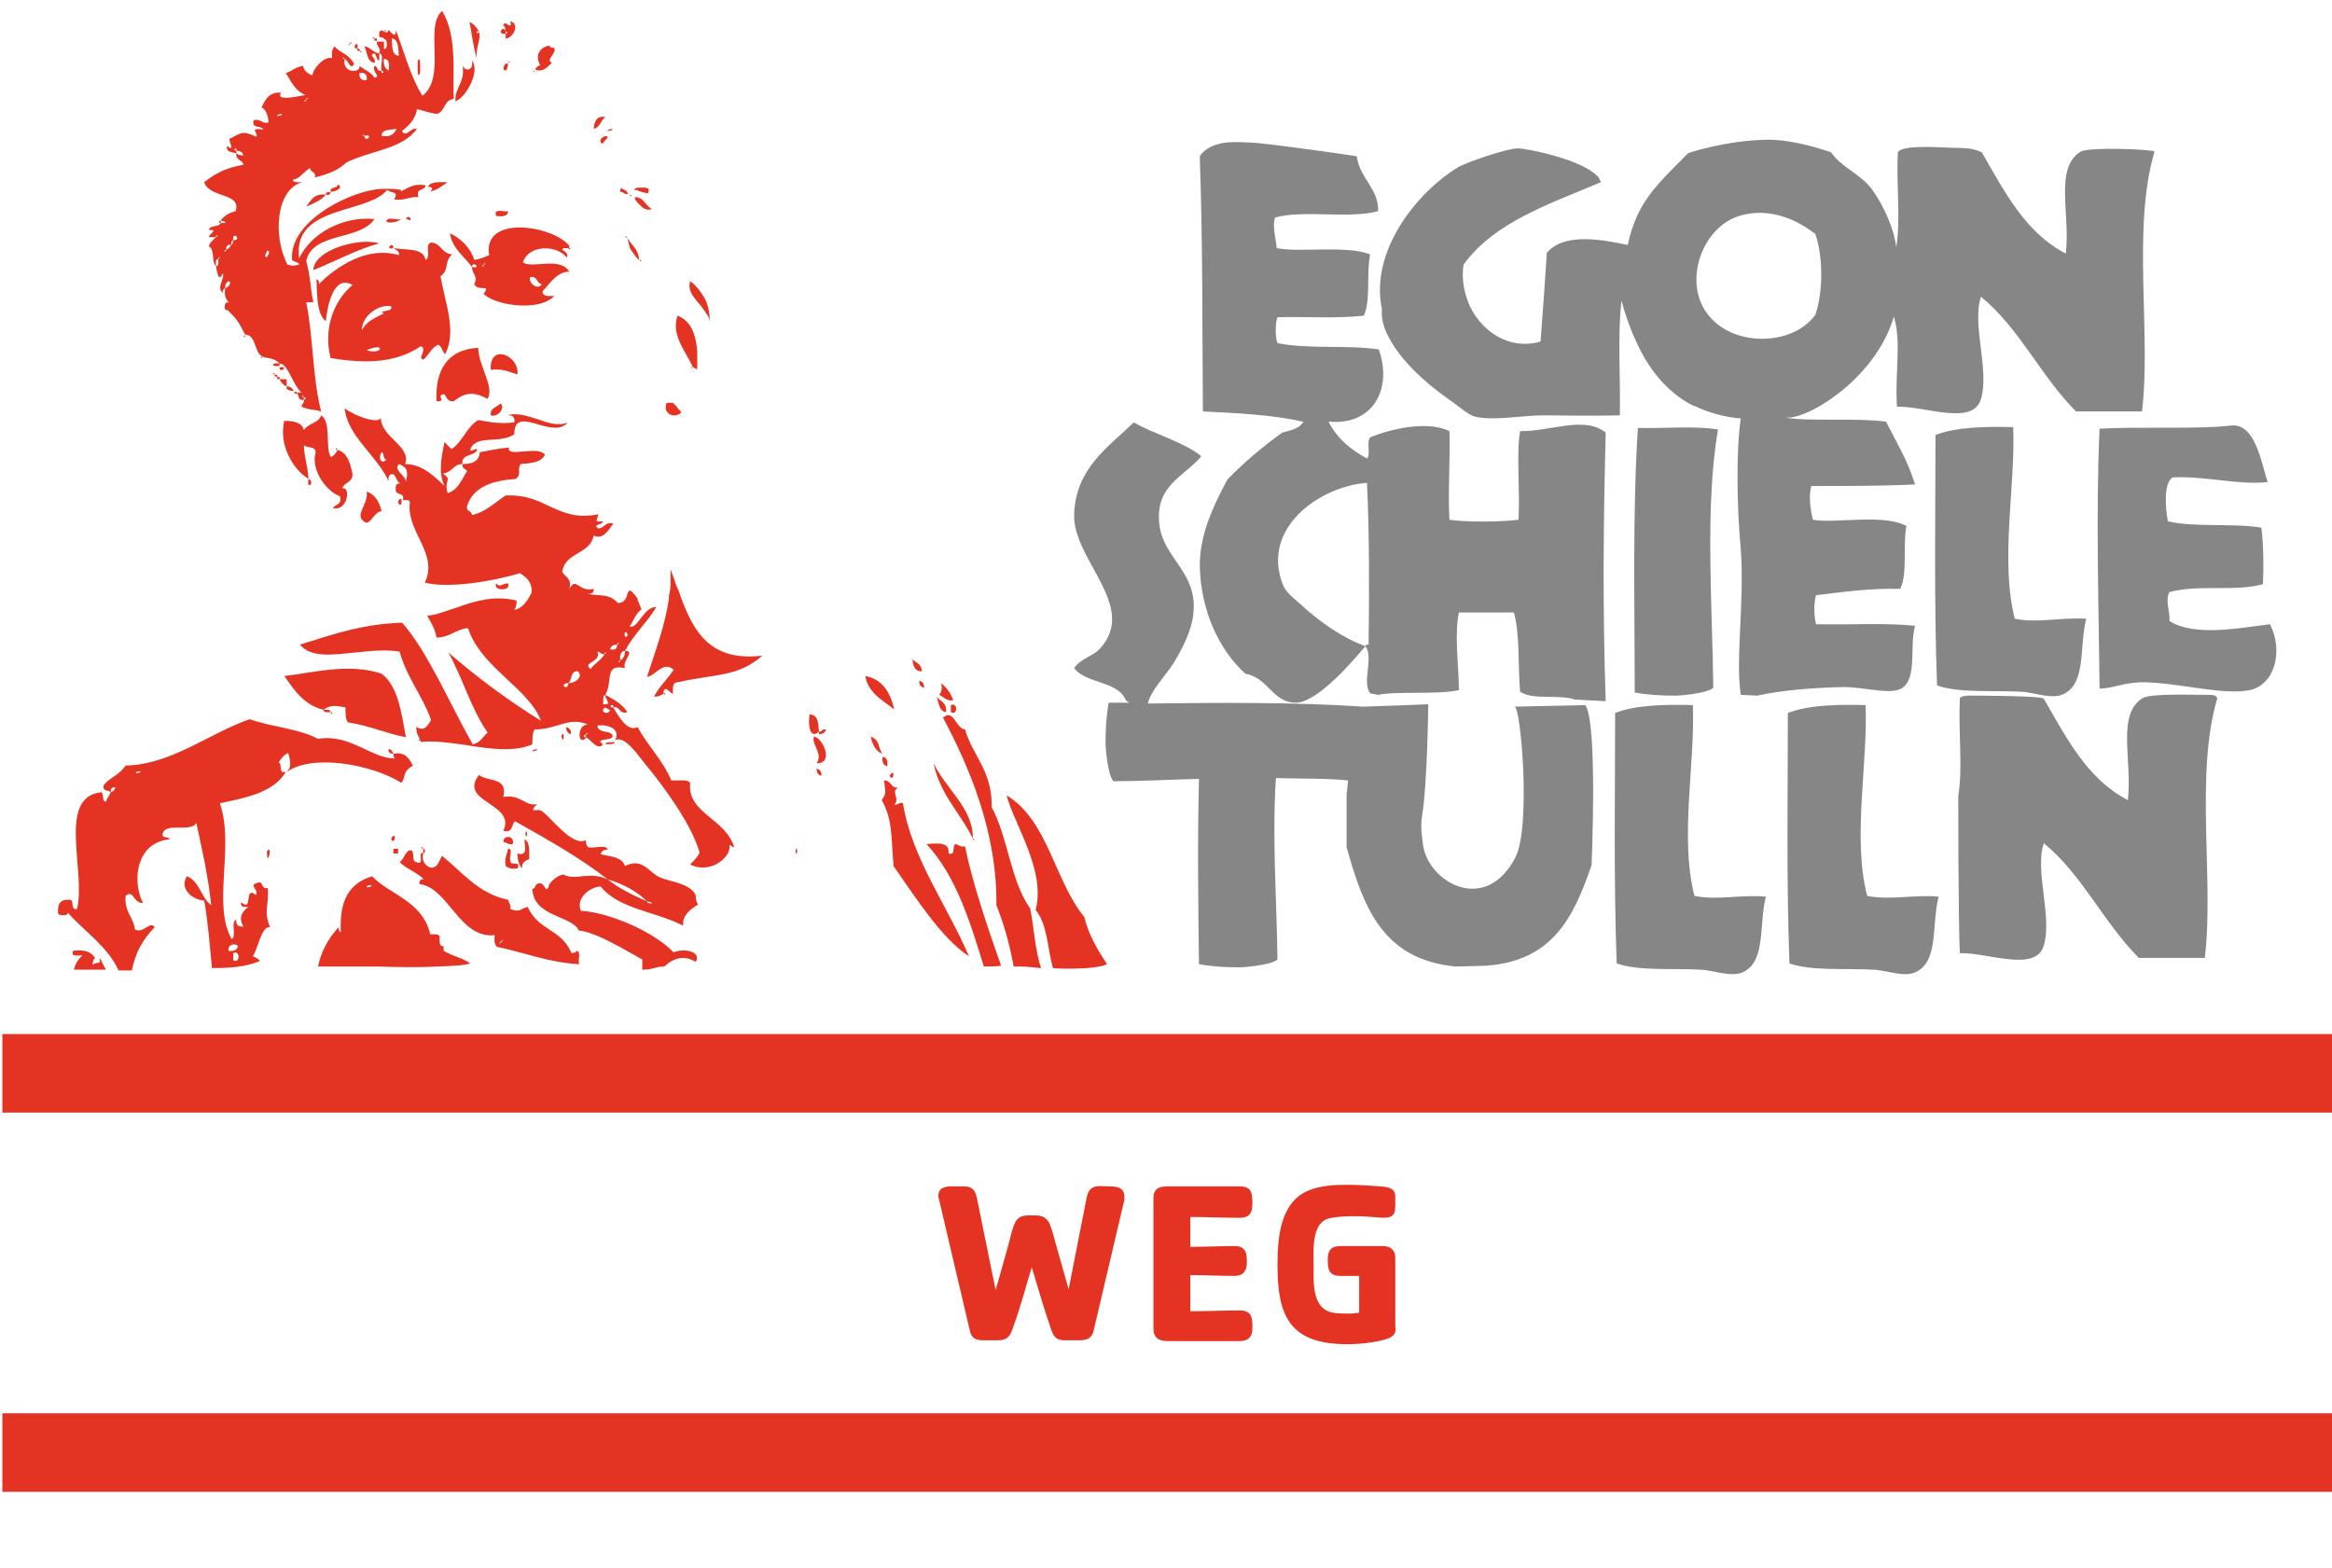
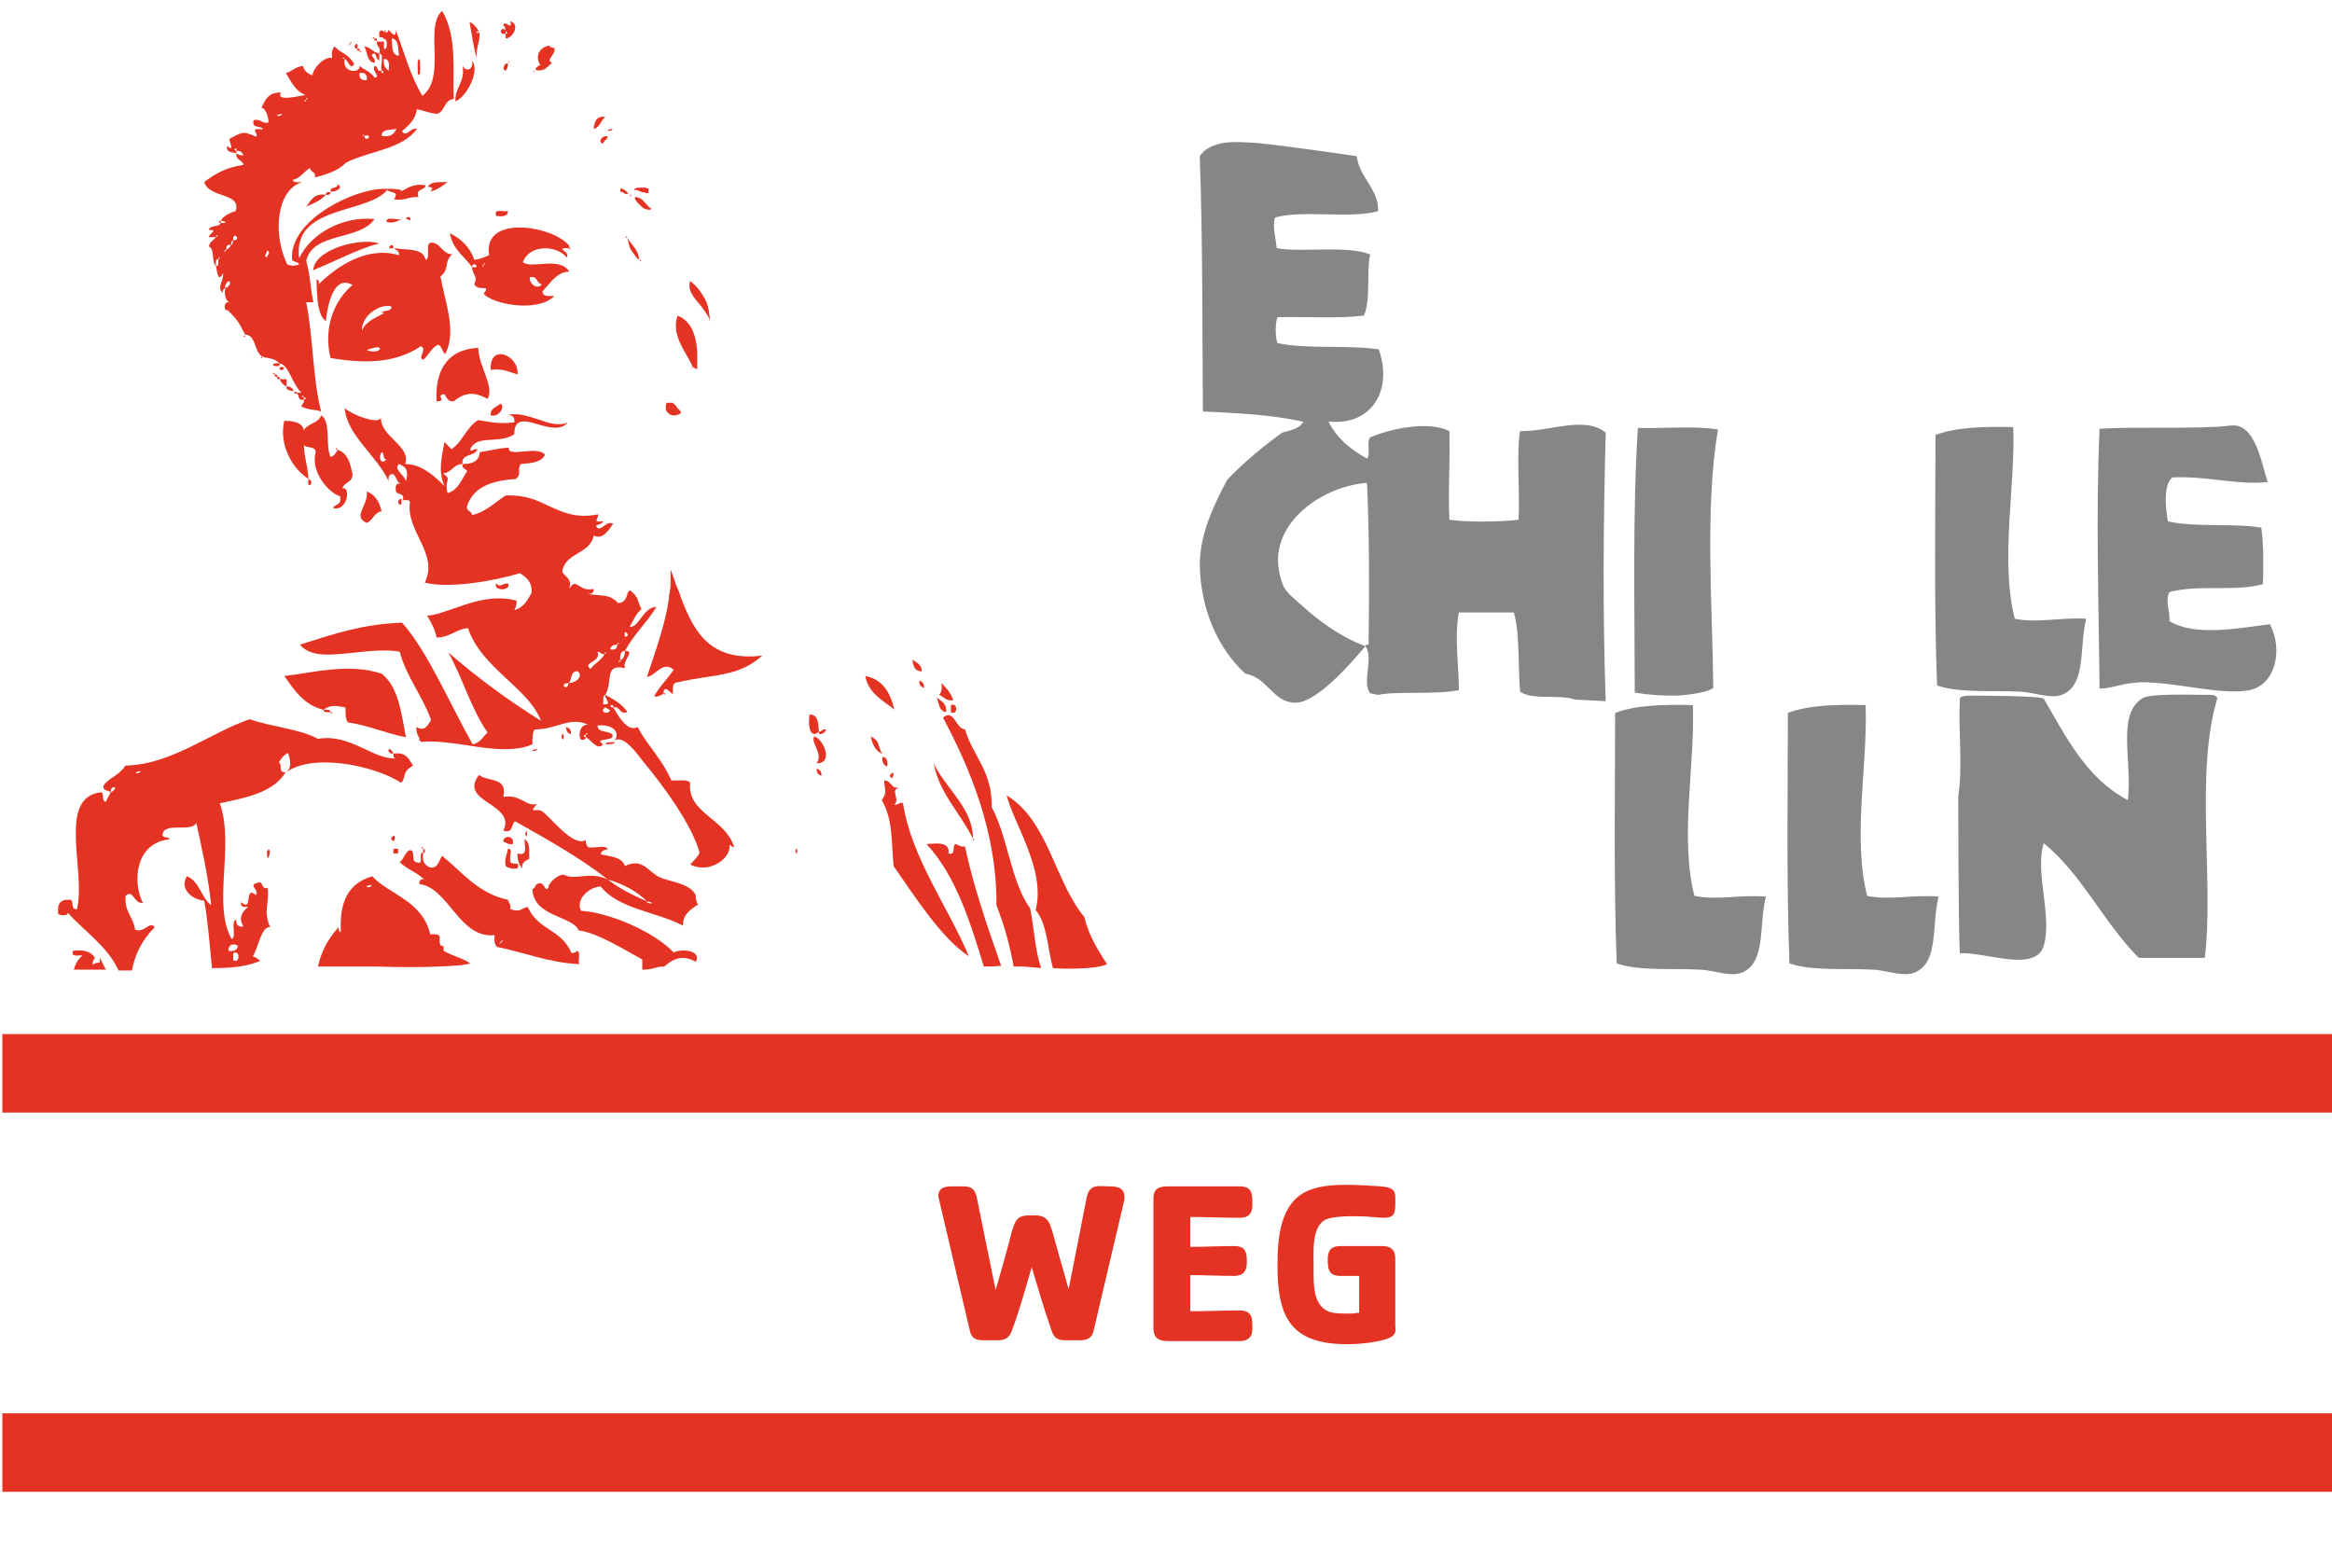
<svg xmlns="http://www.w3.org/2000/svg" version="1.1" id="Ebene_1" x="0px" y="0px" viewBox="0 0 297 199.7" style="enable-background:new 0 0 297 199.7;" xml:space="preserve">
  <style type="text/css">
	.st0{fill:#E53323;}
	.st1{fill:#868686;}
</style>
  <g>
    <rect x="0.3" y="180" class="st0" width="296.7" height="10" />
    <g>
      <path class="st0" d="M143.2,152.8l-3.9,16.6c-0.2,1-0.8,1.3-1.8,1.3h-1.9c-1,0-1.4-0.4-1.7-1.3c-0.9-2.6-1.7-5.3-2.5-8    c-0.8,2.7-1.5,5.3-2.5,8c-0.3,0.9-0.8,1.3-1.8,1.3h-1.9c-1,0-1.5-0.3-1.7-1.3l-3.9-16.6c0-0.1-0.1-0.3-0.1-0.4    c0-1.2,0.9-1.3,1.8-1.3h1.5c1,0,1.4,0.5,1.6,1.4l2.4,11.8c0.5-1.7,1-3.5,1.5-5.3c0.3-1,0.5-2.2,0.9-3.1c0.5-1.3,1.6-1.1,2.8-1.1    c0.8,0,1.4,0.4,1.7,1.1c0.4,1,0.6,2,0.9,3c0.5,1.8,1,3.5,1.5,5.3l2.3-11.7c0.4-1.8,1.5-1.4,3-1.4c0.9,0,1.8,0.2,1.8,1.3    C143.2,152.5,143.2,152.6,143.2,152.8z" />
      <path class="st0" d="M157.9,170.8h-9.2c-1.1,0-1.8-0.4-1.8-1.6v-16.6c0-1.2,0.7-1.5,1.8-1.5h9.2c1.6,0,1.6,1,1.6,2.3    c0,1.1-0.4,1.7-1.6,1.7c-2.1,0-4.2-0.1-6.3-0.1v3.8c1.9,0,3.7-0.1,5.6-0.1c1.5,0,1.6,0.9,1.6,2.1c0,1.1-0.5,1.7-1.6,1.7    c-1.9,0-3.7-0.1-5.6-0.1v4.6c2.1,0,4.2-0.1,6.3-0.1c1.7,0,1.6,1.2,1.6,2.4C159.5,170.3,158.9,170.8,157.9,170.8z" />
      <path class="st0" d="M176.4,170.6c-1.4,0.4-3.3,0.6-4.8,0.6c-7.2,0-8.9-3.4-8.9-10c0-3.5,0.3-8.1,4-9.6c1.5-0.6,3.2-0.7,4.8-0.7    c1.4,0,3,0.1,4.4,0.2c0.9,0.1,1.8,0.2,1.8,1.3v1c0,1.2-0.2,1.7-1.5,1.7c-0.5,0-1-0.1-1.5-0.1c-0.9-0.1-1.8-0.1-2.7-0.1    c-0.8,0-2.4,0.1-3.1,0.4c-1.9,0.8-1.6,4.3-1.6,6c0,2.2-0.2,5.4,2.5,5.9c0.7,0.1,1.5,0.1,2.2,0.1c0.4,0,0.7-0.1,1.1-0.1v-4.7h-2.4    c-1.5,0-1.6-0.9-1.6-2.1c0-1.1,0.4-1.7,1.6-1.7h5.4c1,0,1.6,0.5,1.6,1.5v8.7C177.9,169.9,177.4,170.3,176.4,170.6z" />
    </g>
    <rect x="0.3" y="131.7" class="st0" width="296.7" height="10" />
    <g>
      <path class="st1" d="M208.6,54.5c-0.7,10.7-0.4,23.3-0.4,33.7c1.6,0.3,3.4,0.4,5.3,0.4c0,0,3.8-0.2,4.7-1    c-0.1-10.2-1.1-23,0.6-32.9C215.8,54.2,211.9,54.6,208.6,54.5z" />
      <path class="st1" d="M193.6,54.9c-0.5,2.8,0,7.6-0.2,11.3c-2.5,0.3-6.8,0.3-8.8,0c-0.2-3.3,0.1-7.5,0-11.3    c-2.9-1.4-7.7-0.2-10.1,0.8c-0.5,0.6,0.1,2.2-0.4,2.7c-2-1.1-3.8-2.5-4.9-4.7h0.1c5.5,0.5,8.1-4.1,6.3-9.2c-4-0.6-9.1,0-12.9-0.8    c-0.3-0.7-0.3-2.6,0-3.3c3.6-0.1,7.6,0.2,11-0.2c0.9-2,0.3-5.4,0.8-7.8c-3-1.2-9-0.2-11.9-0.8c-0.1-1.2-0.6-2.9-0.2-3.9    c3.6-1,9.4,0.2,13.1-0.8c0.2-2.7-2.4-4.3-2.7-7c0,0-7.9-1.2-12.8-1.7c0,0-1.5-0.1-2.1-0.1c-0.3,0-0.5,0-0.7,0    c-3.5,0-4.4,1.8-4.4,1.8c0.4,11.5,0.3,21.5,0.4,32.5c4,0.2,8.8,0.4,12.7,1.3c0,0,0.1,0,0.1,0c-0.5,0.9-1.6,1.1-2.7,1.4    c-2.5,1.8-4.9,3.8-7,6c-1.7,3.2-3.5,6.9-3.5,10.9c0.1,5.7,2.4,10.7,5.8,13.8c2.9,0.5,3.5,3.7,6.4,3.7c2.9,0,7.6-5.7,8.9-7.2    c-3-1.1-5.8-3.1-8-5.1c-1.1-1-2.1-1.7-2.5-2.7c-2.9-7.3,4.8-12.6,10.7-13c0.3,6.6,0.3,13.7,0.2,20.6c-0.2,0-0.4,0-0.4,0.2    c1.1,1.5-0.5,4.5,0.6,6l1,0.2c2.4-0.5,7.4,0,10.3-0.6c0-3.1-0.6-6.9,0-9.9h7c0.8,2.8,0.5,6.8,0.8,10.1c1.6,1.1,5,0.3,7,1l3.9,0.2    c-0.4-11.8-0.3-22.5,0-34.2C201.8,52.9,197.3,55,193.6,54.9z" />
      <path class="st1" d="M289.1,79.5c-4,0.5-9.6,1.6-12.8-0.4c0.1-1.3-0.6-2.6,0-3.7c3.8-1,8.3,0,11.9-1c0.1-1.8,0.1-5.1-0.2-7.2    c-3.6-0.6-8.4,0-11.9-0.8c-0.3-1.6-0.6-4.8,0.6-5.6c4.3-0.2,8.2,1,12.1,0.6c-0.8-2.5-1.6-7.6-4.7-7.2c-4.2,0.5-11.6,0.1-16.7,0.4    c-0.5,10.8-0.1,22.8,0,33.1c1.5,0,2.9-0.7,5.1-0.8c4.5-0.1,10.3,1.7,14,1C289.8,87.2,290.8,82.8,289.1,79.5z" />
      <path class="st1" d="M256.4,54.4c-3.7-0.1-7.3,0-9.9,1c0,9.4-0.2,21.3,0.2,31.9c2.8,1,7.2,0.6,10.7,0.8c1.9,0.1,4.1,1.1,5.6,0.2    c2.7-1.5,1.8-6,2.7-9.5c-3.2-0.2-6.3,0.6-9.1,0C254.7,71.4,256.7,61.9,256.4,54.4z" />
-       <path class="st1" d="M192.9,90c0.8,0.1,2.1,15.3,0.1,19.2c-3.9,7.5-11.4,3-11.8-1.9c-0.1-0.7-0.3-2-0.1-3.3    c0.7-4.2,0.8-14.3,0.8-14.3l-8.3,0.3c0,0,0,0,0,0c-8.9-0.6-18.5-0.5-27.4-0.4c0.3-1.6,2.3-3.6,3.3-5.2c1-1.7,2.3-4,2.5-6.4    c0.5-5-3.7-6.9-4.3-10.9c-0.8-5.3,3.2-6.4,5.3-9c-2.4-1.9-5.8-2.7-8.6-4.3c-3.2,3.1-7.4,5.8-7.6,11.7c-0.2,5.8,8.2,11.7,3.3,17.1    c-0.9,1-2.4,1.2-3.3,2.5c1.5,2,5.6,1.6,6.6,4.1c0,0,0.2,0.2,0.5,0.3c-0.9,0-1.8,0-2.7,0c-0.3,1.6-0.4,3.4-0.4,5.3    c0,0,0.2,3.8,1,4.7c3.4,0,7.1-0.2,10.9-0.3c-0.2,8-0.1,15.8,0,23.6c1.6,0.3,3.4,0.4,5.3,0.4c0,0,3.8-0.2,4.7-1    c-0.1-7.6-0.7-15.5-0.2-23.1c3.5,0.1,6.3,0,9.2,0.3c-0.1,0.6-0.1,1.2-0.2,1.7l0,6.8c2.2,7.9,4.7,14.3,13.9,15.2l3.8-0.1    c8.6-0.6,11.2-6.2,13.5-12.8c0,0,0.8-18.2-0.8-20.4L192.9,90z" />
      <path class="st1" d="M215.8,114.1c-1.9-7.4,0.1-16.8-0.2-24.3c-3.7-0.1-7.3,0-9.9,1c0,9.4-0.2,21.3,0.2,31.9    c2.8,1,7.2,0.6,10.7,0.8c1.9,0.1,4.1,1.1,5.6,0.2c2.7-1.5,1.8-6,2.7-9.5C221.8,113.9,218.7,114.7,215.8,114.1z" />
      <path class="st1" d="M237.8,114.1c-1.9-7.4,0.1-16.8-0.2-24.3c-3.7-0.1-7.3,0-9.9,1c0,9.4-0.2,21.3,0.2,31.9    c2.8,1,7.2,0.6,10.7,0.8c1.9,0.1,4.1,1.1,5.6,0.2c2.7-1.5,1.8-6,2.7-9.5C243.8,113.9,240.7,114.7,237.8,114.1z" />
      <path class="st1" d="M281.5,88.5c-2.5,0-7.5-0.2-8.6,0.4c-3.4,2.1-1.3,7.9-1.9,13c-5.2-2.7-7.8-7.9-10.7-12.9    c-0.2-0.4-8.7-0.4-8.9-0.4c-0.2,0-2-0.1-1.8,0.5c-0.2,4.4,0.4,8.5-0.2,12.3c0,0,0,15.9,0.2,20c3.6-0.1,9.7,2.5,10.7-1    c1.1-3.6-1.2-9.6,0-13c4.9,4,7.6,10.1,12.1,14.6h8.4c1.2-9.8-1.3-23.4,1.6-33.1C282.3,88.9,282.4,88.5,281.5,88.5z" />
-       <path class="st1" d="M176.5,42.2c1.5,3.4,4.8,6.4,8.2,8.8c1.2,0.8,2.3,1.9,3.3,2.1c2.5,0.5,5.8-0.2,8.6-0.2h0c2.9,0,6,0.1,9.7,0    c0.1-4.5-0.3-10.1,0.2-14.6v0c0.5,1.7,1,3.3,1.7,4.8c1.6,3.7,3.9,6.7,7.3,8.5c0.1,0,0.2,0.1,0.2,0.1c0,0,0.1,0,0.1,0    c1.7,0.8,3.6,1.4,5.9,1.6c-0.6,4.1-0.5,11.3,0,16.6c0.5,6.7-0.7,14,0,18.6l2.1,0.1c3.1-0.7,7-1,11-1.1c2.3,0,5.2,0.8,6.8,0.4    c2.8-0.7,1.5-5.3,2.3-8.2c-3.8-0.4-8.5-0.1-12.6-0.2c-0.3-0.8-0.3-2.9,0-3.7c3.5-0.4,6.7-0.9,10.7-0.8c1-1.9,0.3-5.6,0.8-8    c-2.8-1.6-9.1-0.3-11.9-0.8c-0.3-1.1-0.6-3.1-0.2-4.3c4.5,0,9,0,13.2-0.2c-0.9-3-2.4-5.4-3.7-8c-3.7-0.5-9.7,0-12.8-0.5    c0,0,0,0,0,0c0.1,0,0.2,0,0.4,0c3.3-0.2,11.3-5.5,13.4-12.9c1,3.3,0.1,7.3,0.4,11.5c3.6-0.1,9.7,2.5,10.7-1c1.1-3.6-1.2-9.6,0-13    c4.9,4,7.6,10.1,12.1,14.6h8.4c1.2-9.8-1.3-23.4,1.6-33.1c-0.5-0.3-8.2-0.6-9.4,0c-3.4,2.1-1.3,7.9-1.9,13    c-5.2-2.7-7.8-7.9-10.7-12.9c-1.5-0.7-2.5-0.5-4.4-0.6c-1.9-0.1-6.2-0.3-6.3,0.7c-0.2,4.3,0.4,8.3-0.2,12    c-0.2-2.1-1.5-5.2-3.1-7.4c-1.5-2-3.8-2.7-5.2-4.7c0,0-4.6-1.7-8.3-1.6c-5.2,0.1-9.9,1.7-9.9,1.7c-2.4,2.5-5,4.7-6.5,8    c-0.5,1.1-0.9,2.3-1.2,3.7c-3.3-0.7-8.1-1.6-10.3,1c-0.2,3.2-0.5,7.6-0.8,11.3c-3.7,1.1-7.3-1-9-4.5c-0.7-1.6-1.1-3.4-0.8-5.3    c3.9-5.4,10.9-7.7,17.5-10.5c0,0,0,0,0,0l0,0c0,0,0,0,0,0c-0.1-0.2-0.2-0.4-0.3-0.6c-0.1-0.1-0.1-0.2-0.2-0.2    c-2-2.1-8.9-3.5-10.1-3.5c-1.4,0-6.6,1.8-7.6,2.4c0,0,0,0,0,0c-5,3-11.3,10.5-9.7,18.1C175.9,40.6,176.2,41.4,176.5,42.2z     M221.5,27.5c4-1.2,7.5,0.6,9.7,2.3c1,2.9,1,7.4,0,10.3c-3,4.1-10.7,4.1-13.8-0.2C214.4,35.9,216.7,29,221.5,27.5z" />
    </g>
    <g>
      <g>
        <path class="st0" d="M81.6,33.3L81.6,33.3C81.6,33.3,81.6,33.3,81.6,33.3C81.6,33.3,81.6,33.3,81.6,33.3     C81.6,33.2,81.6,33.2,81.6,33.3C81.6,33.2,81.6,33.2,81.6,33.3c0.1-0.1,0-0.1,0-0.2c0,0,0,0,0,0c0,0,0,0-0.1,0c0,0,0,0,0,0     C81.5,33.3,81.5,33.3,81.6,33.3z" />
        <path class="st0" d="M30,26.9c-0.8,0.2-1.5,0.6-1.9,1.2c0.2,0.1,0.6,0,0.6,0.3h-0.6v-0.3c-0.4,0.1-0.2,0.3,0,0.3     c-0.2,0.6-1.4,0.2-1.5,0.9c1.3-0.1,0,0.5,0,0.9h0.9c0-0.4,0.5-0.2,0,0c-0.3,0.4-0.8,0.6-0.9,1.2c0.8,0.3,0.3,2,0.9,2.5     c0-0.4-0.1-0.9,0.3-0.9c0-0.4,0.4-0.2,0,0c0,0.4,0.1,0.9-0.3,0.9c0.2,0.9,0.3,2.1,0.9,0.9c0.2,0.8-0.9,1.9,0,2.5     c-0.1-0.4,0.1-0.5,0.3-0.6c-0.2-0.5,0.6-1.3,0.6-0.6c-0.1,0.3-0.3,0.5-0.6,0.6c-0.2,1,0.1,1.6,0.6,1.9c-0.8-0.5-0.9,1.1-0.3,0.9     c1.2,1.2,1.4,1.5,2.2,3.1c1.5,0.1,1.1,2.2,2.2,2.8c-0.4,0.2,0,0.4,0,0c0.6,0.3,1.5,0.1,2.2,0.9c-1.1-0.2-1.1,0.5,0,0.3v-0.3     c1.1,0,1.7,2.8,2.8,3.7h-0.6c0.3,0.3,0.1,1.1,0.9,0.9v-0.3c-0.4,0-0.2-0.5,0,0c0.2,0,0.4,0.2,0,0.3c0.1,0.5-0.3,0.5-0.3,0.9     c1.2,0.5,1.5,0.3,2.5,0.6c-1.1-4.2-1-9.5-1.9-13.9h0.9c-0.5-2.7-0.3-2.9-0.9-5.3c0.9-3.7,6.8-2.5,8.7-5.3c-4-0.4-8.1,1.8-9.6,5     c-0.9-6.8,8.7-5.6,11.2-8.7c0.7,0.5,1.5,0.1,0.9,1.2c1.4,0.2,1.9-0.4,3.1-0.3c-0.4-1.2,0.9-0.8,0.9-1.5c-1.7-0.3-2.4,0.5-3.4,0.9     C52.1,24,49,24,48,24.1c-4.3,0.6-11.2,4.4-10.8,9c0.2,0.3,0.8,0.2,0.9,0.6c-1,0.2-0.6,0.2-1.5,0c-1.9-3.8-1.4-9.6,1.9-10.5     c-0.5,0-1.2,0.1-1.2-0.3c1-0.2,1.4-1.1,2.2-1.5c0,0.6,0.8,0.4,0.6,1.2c1.6-0.4,3-0.9,4-1.9c3-1.5,7.2-1.7,9-4.3     c-0.8-0.2-1.4,1.2-1.9,0.3c0.8-0.7,1.7-1.4,1.9-2.8c0.9,0.2,1.6,0.5,2.5,0.6c1.1-0.2,0.9-1.8,2.2-1.9c-0.2-3.2,0.5-8-1.5-11.2     c-2.3,2,0.6,8.4-2.5,10.8c-1.5-2.4-2.3-5.5-3.4-8.4c0.1,1.3-0.7,0.2-0.9,0c-0.3,0.9-0.8-0.4-1.2,0.3v0.6c0.2,0.1,0.6,0,0.6,0.3     c0.5-0.2,0.5,1.5,0,1.2V5.3H48c-0.1,0.7,0.6,0.7,0.3,1.5C49,6.9,48.4,8.3,48.6,9c0.2,0,0.4,0.3,0,0.3V9c-0.7,0.2-0.4-0.6-0.9-0.6     c-0.4,0.8,0.9,1.3,0,1.5c-0.4-0.7-1.3-1-1.9-1.5c0.1,1-2.3,0.9-1.9-0.9c-0.4,0-0.2-0.4,0,0c0.4,0.1,0.8,1.6,1.2,0.6     c-0.9-1.4-1.6-1.2-2.5-2.2c-0.3,0.4-0.4,0.8-0.3,1.5c-1-0.3-2.5,1.4-2.5,2.2c-0.6-0.2-1.1-0.6-1.2-1.2c-1,0.1-1.4,0.7-2.2,0.9     c0.7,1.1,1.2,2.3,2.5,2.8c-0.7,0.1-3.9,0.9-3.1-0.3c-1.6-0.1-2,0.9-2.5,1.9c0.7,0.2,0.9,1.5,0.9,1.9c-0.9,0.2-0.9-0.5-1.9-0.3     c-0.3,1.2,1,0.6,1.2,1.2c-2-0.3-0.4,0.6-0.9,0.9c-1.8-0.8-1.8-0.5-3.4,0.3c0.1,0.7,0.7,1.6-0.3,0.9c-0.1,0.8,0.6,0.8,1.2,0.9     v-0.3c-0.2,0-0.4-0.3,0-0.3v0.3c0.5,0,0.8,0.2,0.9,0.6c-0.4,0-0.7-0.1-0.9-0.3c-0.1,1,0.8,0.8,0.9,1.5c-2.1,0.3-3.6,1.1-5,2.2     C26.7,25.3,30.8,24.5,30,26.9z M50.8,7.1c-1-0.1-0.8-1.2-0.9-2.2C50.8,5,50.7,6.2,50.8,7.1z M49.5,9c-0.5-0.3-0.7-0.8-0.6-1.5     C49.6,7.5,49.6,8.2,49.5,9z M50.5,16.4c-0.3,0.7-0.8,1.1-1.9,0.9C48.6,16.4,49.7,16.6,50.5,16.4z M46.4,17.3     C46.1,17.4,46.2,16.9,46.4,17.3C47.7,17,46.5,18.3,46.4,17.3z M46.7,10.2c-0.7,0.1-1-0.3-0.9-0.9C46.5,9.2,46.8,9.5,46.7,10.2z      M39,12.7C39,12.3,39.4,12.5,39,12.7C39,13.1,38.5,12.9,39,12.7z M35.9,14.5c0,0.3-0.4,0.2-0.6,0.3     C35.3,14.5,35.7,14.6,35.9,14.5z M34,31.9c0.6,0.2,0,0.6,0,0.9C33.5,32.6,34,32.3,34,31.9z M29.7,30.6c-0.1,0.2,0,0.6-0.3,0.6     c-0.1,0.3-0.3,0.5-0.6,0.6c0,0.4-0.5,0.2,0,0c0-0.4,0.1-0.7,0.6-0.6C29.5,31,29.4,30.7,29.7,30.6C29.6,29.3,30.9,30.6,29.7,30.6z     " />
        <path class="st0" d="M61,4c0,0.2-0.3,0.4-0.3,0H61c-0.3-0.5-0.7-1-1.2-1.2c0.3,1.6,0.5,3.2,0.9,4.6C60.6,5.9,61.3,5,61,4z" />
        <path class="st0" d="M49.2,4C49,3.6,48.8,4,49.2,4L49.2,4z" />
        <path class="st0" d="M64.4,4.3V4C64.6,4,64.7,4.3,64.4,4.3v0.6c0.9,0,1.9-1.8,0.6-2.2c0.3,1.4-0.8-0.4-0.9,0.6     c0.3,0,0.2,0.4,0.3,0.6C63.9,3.2,63.3,4.5,64.4,4.3z" />
        <path class="st0" d="M47.7,4.9C47.5,4.5,47.3,5,47.7,4.9L47.7,4.9z" />
        <path class="st0" d="M48,5.2V4.9h-0.3C47.6,5.2,47.8,5.2,48,5.2z" />
        <path class="st0" d="M44.6,5.6C45,5.4,44.5,5.2,44.6,5.6L44.6,5.6z" />
        <path class="st0" d="M44.6,5.6C44.1,5.7,44.6,5.9,44.6,5.6L44.6,5.6z" />
        <path class="st0" d="M45.5,6.2C45.8,4.9,44.6,6.1,45.5,6.2L45.5,6.2z" />
        <path class="st0" d="M47.7,8c0.3-0.6-0.9-1,0-1.2c0.3,0.3,0.2,0.8,0.6,0.9V6.8c-0.8-0.1-1.1-0.8-1.9-0.9     C46.8,6.6,46.7,7.9,47.7,8z" />
        <path class="st0" d="M70.3,8c-0.9-0.4,0.6-1.1,0.3-1.9c-0.4,0-0.6-0.1-0.6-0.3c-1.3,0.2-1.9,1.3-1.2,2.5     c-0.3,0.1-0.6,0.3-0.6,0.6C69.3,9.2,69.7,8.5,70.3,8z" />
        <path class="st0" d="M45.8,6.5L45.8,6.5c0.1-0.3-0.1-0.3-0.3-0.3C45.4,6.4,45.6,6.5,45.8,6.5z" />
        <path class="st0" d="M45.8,6.5C46,6.9,46.2,6.5,45.8,6.5L45.8,6.5z" />
        <path class="st0" d="M53.5,9.3c0-0.5,0.1-2.5-0.3-1.5C53.2,8.2,53.1,10.3,53.5,9.3z" />
        <path class="st0" d="M60.1,7.7c0.3,1.3-0.9,1.5-1.2,0.6c0.4,2.2-1,2.8-0.9,4.6C59.4,12.4,61.2,9,60.1,7.7z" />
        <path class="st0" d="M64.7,8C65.1,7.8,64.7,7.7,64.7,8L64.7,8z" />
        <path class="st0" d="M64.4,9c0.2-0.2,0.3-0.5,0.3-0.9h-0.3C64.2,8.3,63.9,8.9,64.4,9z" />
        <path class="st0" d="M68.1,9C67.7,9.2,68.1,9.3,68.1,9L68.1,9z" />
        <path class="st0" d="M77.1,14.9c-1.2-0.2-1.4,0.7-1.5,1.5C76.4,16.3,76.5,15.3,77.1,14.9z" />
        <path class="st0" d="M53.2,16.4C53.4,16.6,53.1,16.3,53.2,16.4L53.2,16.4z" />
        <path class="st0" d="M78,16.4c-0.2,0.1-0.6,0-0.6,0.3C77.6,16.6,78,16.7,78,16.4z" />
        <path class="st0" d="M76.8,18.3c0.1-0.4,0.5-0.5,0.6-0.9C76.8,17.1,76,18.1,76.8,18.3z" />
        <path class="st0" d="M57,23.2c-1.1,0-2.2-0.1-2.5,0.6c0.6,0,0.7,0.2,0.3,0.6C55.7,24.2,56.3,23.7,57,23.2z" />
        <path class="st0" d="M43,23.5c0,0.6-1,0.2-0.9,0.9C42.6,24.5,43.9,23.9,43,23.5z" />
        <path class="st0" d="M79.3,24.1C79.1,23.7,78.9,24.2,79.3,24.1L79.3,24.1z" />
        <path class="st0" d="M81.1,24.2c0.1,0,0.1,0,0.2,0.1c0.1,0,0.2,0.1,0.3,0.1c0.1,0,0.2,0.1,0.3,0.1c0,0,0.1,0,0.1,0     c0.1,0,0.2,0.1,0.3,0.1c0,0,0,0,0,0c0.1,0,0.1,0,0.2,0c0,0,0,0,0,0c0,0,0.1-0.1,0.1-0.1c0,0,0,0,0-0.1c0-0.1,0-0.2,0-0.3     c0,0,0,0,0,0c0-0.1,0-0.1-0.1-0.1c0,0,0,0-0.1,0c0,0-0.1-0.1-0.1-0.1c0,0-0.1,0-0.1,0c0,0-0.1,0-0.2,0c0,0-0.1,0-0.1,0     c0,0-0.1,0-0.1,0c-0.1,0-0.1,0-0.2,0c0,0,0,0,0,0c-0.1,0-0.2,0-0.3,0c0,0-0.1,0-0.1,0c-0.1,0-0.2,0.1-0.3,0.1     c-0.1,0.1-0.1,0.1-0.1,0.2c0,0,0,0,0,0C80.9,24.2,81,24.2,81.1,24.2z" />
        <path class="st0" d="M79.6,24.7L79.6,24.7C79.6,24.7,79.6,24.7,79.6,24.7c0,0,0.1,0,0.1,0c0,0,0.1,0,0.1,0c0,0,0.1,0,0.1,0     c0,0,0.1,0,0.1,0c0,0,0,0,0,0l0,0v0c0,0,0,0,0,0c0-0.1-0.1-0.2-0.2-0.3c0,0,0,0-0.1-0.1c-0.1-0.1-0.2-0.1-0.3-0.2c0,0,0,0,0,0v0     c-0.1,0-0.2,0-0.4,0v0.3C79.4,24.5,79.5,24.6,79.6,24.7z" />
        <polygon class="st0" points="83.3,24.5 83.3,24.5 83.3,24.5 83.3,24.5 83.3,24.5    " />
        <polygon class="st0" points="83.3,24.4 83.3,24.4 83.3,24.4    " />
        <polygon class="st0" points="83.3,24.4 83.3,24.4 83.3,24.4 83.3,24.4 83.3,24.4 83.3,24.4 83.3,24.4    " />
        <path class="st0" d="M83.3,24.4C83.3,24.5,83.3,24.5,83.3,24.4C83.3,24.5,83.3,24.5,83.3,24.4L83.3,24.4     C83.3,24.5,83.3,24.5,83.3,24.4C83.3,24.5,83.3,24.5,83.3,24.4C83.3,24.4,83.3,24.4,83.3,24.4C83.3,24.4,83.3,24.4,83.3,24.4     C83.3,24.4,83.3,24.4,83.3,24.4L83.3,24.4z" />
        <polygon class="st0" points="83.3,24.5 83.3,24.5 83.3,24.5    " />
        <path class="st0" d="M83.3,24.5L83.3,24.5C83.3,24.5,83.3,24.5,83.3,24.5C83.3,24.5,83.3,24.5,83.3,24.5     C83.3,24.5,83.3,24.5,83.3,24.5C83.3,24.5,83.3,24.5,83.3,24.5C83.3,24.5,83.3,24.5,83.3,24.5C83.3,24.5,83.4,24.5,83.3,24.5     C83.4,24.5,83.3,24.5,83.3,24.5C83.3,24.5,83.3,24.5,83.3,24.5C83.3,24.5,83.3,24.5,83.3,24.5L83.3,24.5     C83.3,24.5,83.3,24.5,83.3,24.5C83.3,24.5,83.3,24.5,83.3,24.5C83.3,24.5,83.3,24.5,83.3,24.5L83.3,24.5L83.3,24.5     C83.3,24.5,83.3,24.5,83.3,24.5C83.3,24.5,83.3,24.5,83.3,24.5L83.3,24.5L83.3,24.5L83.3,24.5C83.3,24.5,83.3,24.5,83.3,24.5     L83.3,24.5C83.3,24.5,83.3,24.5,83.3,24.5L83.3,24.5z" />
        <path class="st0" d="M41.5,24.8c0.4,0.1,0.6-0.1,0.6-0.3C41.7,24.4,41.5,24.5,41.5,24.8z" />
        <path class="st0" d="M39,26.3c1-0.4,1.9-0.8,2.5-1.5C39.9,24.6,39.6,25.6,39,26.3z" />
        <path class="st0" d="M53.9,25.1C53.7,24.9,54.1,25.3,53.9,25.1L53.9,25.1z" />
        <path class="st0" d="M80.2,24.8c0.1,0.3,0.2,0.2,0.2,0.1v0v0c0,0,0,0-0.1-0.1c0,0,0,0,0,0C80.3,24.8,80.3,24.8,80.2,24.8     C80.2,24.8,80.2,24.8,80.2,24.8L80.2,24.8L80.2,24.8z" />
        <path class="st0" d="M80.9,25.4c0,0,0,0.1,0.1,0.1c0,0.1,0.1,0.1,0.1,0.2c0,0,0.1,0.1,0.1,0.1c0,0.1,0.1,0.1,0.2,0.2     c0,0,0.1,0.1,0.1,0.1c0.1,0.1,0.1,0.1,0.2,0.2c0,0,0.1,0.1,0.1,0.1c0.1,0.1,0.2,0.1,0.3,0.2c0,0,0.1,0,0.1,0     c0.1,0,0.1,0.1,0.2,0.1c0,0,0.1,0,0.1,0c0,0,0.1,0,0.1,0c0,0,0,0,0.1,0c0,0,0.1,0,0.1,0c0.1,0,0.1-0.1,0.2-0.1c0,0,0,0,0,0l0,0     l0,0c-0.6-0.3-0.9-1-1.4-1.3c-0.2-0.1-0.4-0.2-0.7-0.2c0,0,0,0,0,0C80.8,25.2,80.9,25.3,80.9,25.4z" />
        <path class="st0" d="M64.7,26.9c-0.6,0.1-1.9-0.4-1.5,0.6C63.9,27.6,64.7,27.6,64.7,26.9z" />
        <path class="st0" d="M52.3,27.9c0-0.3-0.5-0.4-0.6,0C52,27.8,52.2,28.3,52.3,27.9z" />
        <path class="st0" d="M51.1,27.9c-0.5,0.2-1.8-0.4-1.9,0.3C49.5,28.5,50.6,28.3,51.1,27.9z" />
        <path class="st0" d="M60.4,33.1c-0.5-1.6-1.7-2.7-3.1-3.4c0.3,2,1.8,2.9,2.8,4.3c0.1-0.9,1.3,0.3,0,0c0.1,1.1,0.8,1.1,0.3,2.2     c0.5,1,2.2-0.1,1.2,1.2c1,1.3,6.8,2.5,9,0.3c-0.8,0-1.5,0.1-1.5-0.6c1.1-1.2,1.9-2.5,3.4-2.5c-1.2-2-4.8-0.3-5.9-1.2     c0.7-2.2,4.2-2.3,5.6-0.6c0.4-0.8-1.2-1-0.3-1.2h0.6v-0.3c-2.1-2.6-11.1-4-10.2,1.2C61.6,32.8,61.1,33,60.4,33.1z M61.6,33.7     C61.6,34.1,61.2,33.9,61.6,33.7C61.6,33.4,62.1,33.6,61.6,33.7z M69,36.2c-0.5,0.8-1.7-0.1-1.5-0.9C68.5,35.1,68.3,36.1,69,36.2z     " />
        <path class="st0" d="M39.9,34.4c3-1.2,5.7-2.7,8.4-3.4C45.8,30.2,40,31.8,39.9,34.4z" />
        <path class="st0" d="M81.4,33.1c-0.1-1.4-1-1.9-1.5-2.8c-0.1-0.1-0.1-0.2-0.2-0.2l0,0c0,0-0.1,0,0,0.1c0,0,0,0,0.1,0.1     c0,0,0,0,0,0c0,0,0,0,0.1,0c0,0,0,0,0,0c0.1,0.4,0.2,0.8,0.3,1.2c0.1,0.3,0.3,0.5,0.5,0.8C80.9,32.6,81.1,32.9,81.4,33.1     L81.4,33.1C81.4,33.1,81.4,33.1,81.4,33.1z" />
        <path class="st0" d="M48.9,31.3C48.8,31.1,49.1,31.5,48.9,31.3L48.9,31.3z" />
        <path class="st0" d="M53.9,45.8c0.7-0.5,1-1.5,1.9-1.9c0.5,0.2,0.5,0.9,0.9,1.2c1.5-2.9,0-6.5-0.6-9.9c1.2-0.9,0.4-1.9,1.5-2.8     c-1.3-0.1-1.4-1.3-2.5-1.5c-1.2-0.1-0.1,1.9-0.9,2.2c-0.3-1.6-2.5-1.2-4-1.5c0.2,0.3,0.7,0.3,0.6,0.9c-4-1.2-7.9,1.4-10.2,3.7     c0.1-0.4-0.1-0.6-0.3-0.6c0.1,1-0.1,4.4,1.2,5.3c0.2-2,1-6,3.4-4.6c-2.2,1.8-3.8,5.3-2.8,9.3c3.7,0.6,7.9,0.9,11.5-1.5     C54.5,44.5,53.1,45.6,53.9,45.8z M46.7,44.6C49.3,43.5,48.6,45.3,46.7,44.6L46.7,44.6z M48.9,39.9c-1.1,0.6-2.3,1-2.8,2.2     c-0.1-1.7,2-3.4,3.7-3.1C50.2,39.8,47.9,39.5,48.9,39.9z" />
        <path class="st0" d="M50.1,31.6C50.1,30.6,48.9,31.9,50.1,31.6L50.1,31.6z" />
        <path class="st0" d="M72.4,31.6C72.6,32,72.8,31.5,72.4,31.6L72.4,31.6z" />
        <path class="st0" d="M89.8,39.7C89.8,39.7,89.8,39.7,89.8,39.7c0.1,0.1,0.1,0.2,0.2,0.3c0,0,0,0,0,0c0.1,0.1,0.1,0.2,0.2,0.3     c0,0,0,0,0,0c0.1,0.2,0.2,0.5,0.2,0.8c0,0,0,0,0,0c0,0,0,0,0,0c0-1.2-0.2-2.2-0.6-3c-0.5-0.9-1.1-1.7-1.9-2.3     c-0.4,1.3,0.6,2.2,1.4,3.2C89.5,39.3,89.7,39.5,89.8,39.7z" />
        <path class="st0" d="M31.2,42.7C30.8,42.9,31.3,43.1,31.2,42.7L31.2,42.7z" />
        <path class="st0" d="M31.9,44.3C32.1,44.5,31.7,44.1,31.9,44.3L31.9,44.3z" />
        <path class="st0" d="M56.6,50.2c0.3,0.5,0.5,1,1.2,0.9c1.5-1.2,2.6-1.2,4.3-0.3c0.9-1.6-1.1-4-1.2-6.5c-4.1,0.2-5.5,3.1-5.3,6.8     C57,51.2,55.4,50.3,56.6,50.2z" />
        <path class="st0" d="M32.2,44.9C32,44.8,32.4,45.1,32.2,44.9L32.2,44.9z" />
        <path class="st0" d="M62.5,47.1c1.6-0.2,2.4,0.3,3.4,0.6C66.2,45.3,62.3,43.6,62.5,47.1z" />
        <path class="st0" d="M35.6,46.8C35.6,47.7,36.9,46.5,35.6,46.8L35.6,46.8z" />
        <path class="st0" d="M88.1,46.8C88.1,46.8,88.1,46.8,88.1,46.8C88.1,46.9,88.1,46.9,88.1,46.8C88.1,46.9,88.1,46.9,88.1,46.8     c-0.1,0.1-0.1,0.1,0,0.1c0,0,0,0,0,0c0,0,0,0,0,0l0,0c0,0,0,0,0,0C88.1,47,88.2,47,88.1,46.8c0.1,0.1,0.1,0.1,0.1,0.1     c0,0,0-0.1,0-0.2c0.2,0.1,0.3,0.3,0.6,0.3c0-0.8,0-1.6,0-2.3c-0.2-2.2-0.8-3.8-2.5-4.5v0l0,0c-0.9,2.5,1.1,4.6,1.9,6.5     C88.2,46.8,88.1,46.8,88.1,46.8z" />
        <path class="st0" d="M35,47.7C34.8,47.2,34.6,47.7,35,47.7L35,47.7z" />
        <path class="st0" d="M35.3,48c0.1-0.3-0.1-0.3-0.3-0.3C34.9,47.9,35.1,48,35.3,48z" />
        <path class="st0" d="M35.6,48.3c0.1-0.3-0.1-0.3-0.3-0.3C35.2,48.3,35.4,48.3,35.6,48.3z" />
        <path class="st0" d="M36.5,49.2v-0.9h-0.9C35.8,48.7,36.1,49.1,36.5,49.2z" />
        <path class="st0" d="M36.5,49.2v0.3c0.2,0.2,0.5,0.3,0.9,0.3C37.3,49.5,37,49.2,36.5,49.2z" />
        <path class="st0" d="M37.8,50.2c0.1-0.3-0.1-0.3-0.3-0.3C37.4,50.1,37.6,50.1,37.8,50.2z" />
        <path class="st0" d="M84.8,52.1C84.8,52.1,84.8,52.2,84.8,52.1c0,0.2,0.1,0.2,0.1,0.3c0,0,0,0,0.1,0.1c0,0,0.1,0.1,0.1,0.1     c0,0,0,0,0.1,0.1c0,0,0.1,0.1,0.1,0.1c0,0,0,0,0.1,0c0.1,0,0.1,0.1,0.2,0.1c0,0,0,0,0.1,0c0,0,0.1,0,0.1,0c0,0,0,0,0,0     c0,0,0,0,0,0c0.1,0,0.1,0,0.2,0c0,0,0,0,0.1,0c0.1,0,0.1-0.1,0.2-0.1c0,0,0,0,0.1,0c0.1,0,0.1-0.1,0.2-0.1c0,0,0,0,0,0     c0.1-0.1,0.1-0.1,0.2-0.2l0,0c0,0,0,0,0,0c-0.1,0-0.1-0.1-0.2-0.2c0,0,0-0.1-0.1-0.1c0,0-0.1-0.1-0.1-0.1c0,0-0.1-0.1-0.1-0.1     c0-0.1-0.1-0.1-0.1-0.2c0,0-0.1-0.1-0.1-0.1c0,0,0-0.1-0.1-0.1c0,0-0.1-0.1-0.1-0.1c0,0-0.1-0.1-0.1-0.1c0,0-0.1-0.1-0.1-0.1     c0,0-0.1,0-0.1,0c-0.1,0-0.1,0-0.2,0c0,0-0.1,0-0.1,0c0,0,0,0,0,0c-0.1,0-0.2,0-0.4,0l0,0v0l0,0c0,0,0,0,0,0     c0,0.1-0.1,0.2-0.1,0.3c0,0,0,0.1,0,0.1c0,0.1,0,0.1,0,0.2c0,0,0,0.1,0,0.1C84.8,52,84.8,52,84.8,52.1z" />
        <path class="st0" d="M62.5,52.9c1.1,0.3,1.9-1.2,1.2-1.5C63.3,51.9,62.4,51.9,62.5,52.9z" />
        <path class="st0" d="M87.9,99.7c-0.3-0.4-1-0.3-1.7-0.3c-0.3,0-0.5,0-0.7,0c-1.1-2.6-3-4.4-4.3-6.8c-1.3,0.7-2.5-1.5-3.1-2.5     c-0.2,0-0.4,0-0.3-0.3c0.2,0,0.4,0,0.3,0.3c0.5-0.1,0.6,0.1,0.8,0.3c0.2,0.2,0.4,0.5,1,0.3c-0.6-1-1.7-1.6-2.8-2.2     c-0.1,0.6,1,1.3-0.3,1.2c0.1-0.5-0.1-1.1,0.3-1.2c1-1.8-0.2-4,2.5-3.4c-0.4-1,1.4-2.2,0-2.2c0,0.6-0.2,1-0.6,1.2     c0,0.4-0.5,0.2,0,0c-0.1-0.7,0.1-1.2,0.6-1.2c1.1-2.1,2.8-3.6,4-5.6c-1.7,0-2.3,2.8-3.4,2.5c0.5-0.8,0.8-1.7,1.5-2.2     c-0.2-0.4-0.3-0.8-0.5-1.2h0c0,0,0-0.1,0-0.1c0-0.1-0.1-0.2-0.1-0.2c0,0-0.1-0.1-0.1-0.1c0-0.1-0.1-0.1-0.1-0.2     c0,0-0.1-0.1-0.1-0.1c-0.1-0.1-0.1-0.1-0.2-0.2c0,0-0.1-0.1-0.1-0.1c-0.1-0.1-0.2-0.2-0.3-0.2c0,0-0.1,0.1-0.1,0.1     c0,0,0,0-0.1,0.1c0,0.1-0.1,0.1-0.1,0.2c0,0,0,0,0,0.1c0,0.1-0.1,0.2-0.1,0.2c0,0,0,0,0,0.1c-0.2,0.4-0.4,0.8-1.1,0.8     c-1.2-1.3-2.3-0.8-4-1.2c0.6,0.1,1-0.1,0.9-0.6c-0.9,0.2-1.4-0.1-1.7-0.3c-0.6-0.3-0.8-0.7-1.4,0.3c0.4-1.4-0.6-1.5-0.9-2.2     c0.4-2.5,3.6-2.2,4-4.6c1.2,0.6,1.9-0.7,2.5-1.5c-0.5-0.2-0.8,0-1.2,0.3c-0.4,0.3-0.7,0.5-1,0c0.3-0.3,0.8-0.2,0.9-0.6     c-1.3,0.1-0.7-0.1-0.6-0.9c-2.9,0.6-4.6-0.3-6.4-1.1c-1.4-0.7-3-1.4-5.4-1.3c-1.4,0.9-2.5,2.1-4.3,2.5c0-0.6-0.8-0.4-0.6-1.2     c0.8-2.4,3.2-3.2,6.2-3.4c0.8-0.7,0.1-1,0.6-1.9c1.3-0.1,2.7-0.2,3.1-1.2c-0.5-0.6-1.7-0.5-2.7-0.4c-1.1,0.1-2,0.2-1.9-0.5     c-1.3,0.1-2.5,0.4-3.7,0.6c-0.1,1.2-1,1.5-2.2,1.5c-0.1,0.6,0.4,0.6,0.6,0.9c-0.7,1-1.1,2.4-2.5,2.8c-0.5-1.8,0.7-1.6-0.6-2.5     c1.2-0.1,1.3-1.2,2.5-1.2c-0.2-1.4,1.6-0.9,1.9-1.9c-0.2,0-0.4,0-0.5,0.1c-0.2,0.1-0.4,0.2-0.4-0.1c0.8-1.9,3.7-0.6,5.6-1.9     c0-0.8,0.2-1.3,0.6-1.5c0.6-0.3,1.6,0,2.6,0.3c1.4,0.4,2.8,0.7,3.6-0.3c-1.1,0.5-2.4,0.1-3.8-0.4c-1.3-0.4-2.7-0.9-3.9-0.5     c0.7-0.1,1,0.3,0.9,0.9c-1.9,0.2-2.8,0-4.6-0.3c-1.5,0.9-2,2.8-3.4,3.7c-0.3-0.3-0.6-0.6-0.9-0.9c-0.4,2.1-0.8,3.8,0,5.6     c-1.4-1.4-3-2.8-5-2.8c0.8-2.3-3.1-3.4-3.1-5.9c-0.3,0.9-3.5-0.3-4.6-1.2c0.3,3.5,4.1,6,5.6,9.3c-0.1-0.6,0.1-1,0.6-0.9     c0.4,0.3,0.4,1,0.9,1.2c-0.7-0.1-0.6,0.4-0.6,0.9c0.1,0.6,1.2,0.2,0.9,1.2c0.4,0,0.9-0.1,0.9,0.3c-0.5,3.7,3.7,6.5,1.9,10.2     c3,0.8,8.9-0.2,12.1-1.2c0.8,0.5,1.6,1.1,1.5,2.5c-0.5,0.9-1,1.9-2.2,2.2c0.2-0.3,0.3-0.7,0.3-1.2c-2.7-0.7-5.2,0-7.4,0.8     c-1.6,0.5-3,1.1-4,1.1c0.5,0.9,1,1.7,1.2,2.8c1.7,0,2.5-1.1,4-1.2c1.7,5.1,7.7,7.6,9.3,11.8c-4.2-2.6-8.1-5.5-11.8-8.7     c1.8,3.2,2.9,7.2,5,10.2c-0.6,0.5-0.9,1.3-1.9,1.5c-2.9-5.1-5.7-11.8-9-15.5c-5,0.2-8.2,1.3-13,2.8c1.4,1.7,4.1,1.3,7.1,1     c1.9-0.2,3.9-0.4,5.6-0.1c0.9,3.3,2.9,5.6,4,8.7c-0.6,1-0.9,1.4-1.9,0.9c0.1,1.2,0.2,0.8,0.6,1.9c1.6-0.2,3.7,0.1,5.8,0.4     c3,0.5,6.2,0.9,8.4-0.1c0-0.8,0-1.5,0.3-1.9c2.9,0,4.4-1.7,6.8-0.6c-1.1-0.1-1.3,1.5-0.9,1.9c0.4,0.1,0.6-0.1,0.6-0.3     c-0.2,0-0.4-0.3,0-0.3c0-0.4,0.5-0.2,0,0v0.3c0.6,0.2,1.5,1.8,2.2,0.9c-1.3-0.9,1.5-0.3,1.2-1.2c-0.4-0.6-1.9-0.2-1.9-1.2     c2-0.2,2.9,0.9,2.2,1.9c1.1-0.7,2.7,1.5,3.7,2.8c2.5,3,6.1,7.9,7.1,11.5c-0.3,0.6-0.8,1.1-1.2,1.5c2.5,1.3,5.3-0.9,5-2.5     c0.3,0.1,0.3,0.3,0.6,0.3C92.4,104.2,87.5,103.6,87.9,99.7z M79.6,81.1C79.3,79.8,80.5,81.1,79.6,81.1L79.6,81.1z M48.6,57.6     c0.4,0.1,0.1,0.9,0.6,0.9C48.6,59.3,48.1,58.3,48.6,57.6z M51.7,61.3c-0.2-0.9-1.6-1.4-0.9-2.2C51.9,59.5,52,60.1,51.7,61.3z      M72.4,87c-0.1,0.8-0.6,0.5-0.6,0.3C71.8,87.1,72,87,72.4,87c0.5-0.4,0.2-1.6,1.2-1.5C74.3,86.1,73.4,87,72.4,87z M78.6,82.1     C78.6,81.7,79.1,81.9,78.6,82.1c0,0.6-0.3,0.7-0.9,0.6C77.8,82.3,78.1,82.1,78.6,82.1z M75.2,85.2c-1.1-0.9,1.4-0.8,0.9-2.2     c0.4,0,0.4,0.4,0.9,0.3c0-0.4,0.4-0.2,0,0C76.6,84.1,75.8,84.4,75.2,85.2z M77.1,90.1c0.3,0.1,0.3,0.3,0.6,0.3     C77.5,91.2,76.2,90.6,77.1,90.1z" />
        <path class="st0" d="M44.9,60.4c-0.3-1.4-0.6-2.7-1.9-3.1c-0.2,0.4-0.5,0.8-0.9,0.9c-0.7-1.5,0.1-4.5-1.2-5.3     c-0.3,1-1.7,1-2.2,1.9c-0.2-1-1.3-1.2-2.5-1.2c-0.7,3,1,6.1,3.1,7.4c-0.2-2.2-0.5-2.4-0.6-4.3c0.4,0.4,1.5,0.1,1.5,0.9     c-0.7,2.5,1.7,5.2,3.1,5.6c0.3,1.2-0.7,1-0.9,1.5c1.9,0.5,2.3-2.8,1.2-2.5C43.8,61.4,44.9,61.5,44.9,60.4z" />
        <path class="st0" d="M43,57.3C42.8,56.8,42.6,57.3,43,57.3L43,57.3z" />
        <path class="st0" d="M39.3,61C39,62.6,40.2,61.4,39.3,61L39.3,61z" />
        <path class="st0" d="M46.7,66.6c0.8-0.3,0.9-1.3,1.9-1.5c-0.3-1.2-0.8-2.1-1.9-2.5C47,64.3,44.8,65.8,46.7,66.6z" />
        <path class="st0" d="M51.1,63.5C50.1,63.8,51.4,65.1,51.1,63.5L51.1,63.5z" />
        <path class="st0" d="M86.8,76.3c-0.2-0.6-0.4-1.2-0.7-1.8c-0.2-0.7-0.5-1.4-0.7-2v0c0,0,0,0,0,0c0,0,0,0,0,0.1c0,0.5,0,1,0,1.5     c0,0.1,0,0.2,0,0.3c0,0.5-0.1,1-0.2,1.5c0,0.1,0,0.2,0,0.3c-0.5,3.5-1.8,6.9-2.8,10c1.1-0.1,2-2.1,3.4-0.9     c-0.8,1.2-1.8,2.1-2.5,3.4c0.6,0.1,0.8-0.2,1.2-0.3c0-1.4,0.9-0.1,1.2,0c0-0.8-0.1-1.5,0.6-1.5c4.7-1.1,7.6-0.6,10.8-3.4     C90.5,84.3,88.4,80.5,86.8,76.3z" />
        <path class="st0" d="M64.7,74.3c-0.8,0-1,0.6-1.5,0C62.7,75.3,65.2,75.3,64.7,74.3z" />
        <path class="st0" d="M117.4,85.5c0-0.9-0.7-1.1-1.2-1.5C116.3,84.7,116.4,85.5,117.4,85.5z" />
        <path class="st0" d="M48.6,85.8c-4.2-1.4-8.8-0.1-12.4,0.3c1.3,1.8,2.5,3.7,5,4.3c0.9-0.7,1.7-0.5,2.8-0.3c0,0.8,0,1.5,0.3,1.9     c2.7,0.4,4.8,1.4,7.4,1.9C51.1,90.7,50.7,87.4,48.6,85.8z" />
        <path class="st0" d="M113.9,90.4c-0.5-2.2-1.5-3.9-3.7-4.3C110.6,88.5,113,89.5,113.9,90.4z" />
        <path class="st0" d="M117.7,87.6c0-0.5-0.2-0.8-0.6-0.9C117,87.2,117.3,87.5,117.7,87.6z" />
        <path class="st0" d="M121.4,89.2c-0.3-1-0.9-1.6-1.5-2.2c0.1,0.7,0,1.2-0.3,1.5C120.2,88.7,120.4,89.3,121.4,89.2z" />
        <path class="st0" d="M84.5,88.3C84.7,88.7,84.9,88.2,84.5,88.3L84.5,88.3z" />
-         <path class="st0" d="M83.9,89.2C83.8,89.1,84.1,89.4,83.9,89.2L83.9,89.2z" />
        <path class="st0" d="M120.5,90.7c0.1-1.2-0.7-1.4-1.2-1.9C119.6,89.6,119.6,90.6,120.5,90.7z" />
        <path class="st0" d="M121.1,89.8v0.9C122,91.2,122,89.4,121.1,89.8z" />
        <path class="st0" d="M42.1,90.7c0-0.4-0.6-0.3-0.9-0.3C41.2,90.8,41.7,90.7,42.1,90.7z" />
        <path class="st0" d="M42.1,90.7C42.3,91.2,42.5,90.7,42.1,90.7L42.1,90.7z" />
        <path class="st0" d="M53.2,91.4C53,93.2,53.4,90.1,53.2,91.4L53.2,91.4z" />
        <path class="st0" d="M103.1,91c-0.2,1.3,0,3.2,1.2,2.2C104.2,92.3,104.3,91,103.1,91z" />
        <path class="st0" d="M121.7,107.5c-0.5,0.2,0.1,1.5-0.9,1.2c0.2-1.5-1.4-1.3-2.8-1.2c3.7,4,5.5,9.7,7.3,15.6c0.7,0,1.5,0,2.2-0.1     c-1.8-5.1-3.6-10.4-4.6-15.2C122.3,107.9,122.1,107.6,121.7,107.5z" />
        <path class="st0" d="M126.3,102.8c0.1-4.6-2.4-6.5-3.4-9.9c-1.2-0.1-1.4-2.7-2.8-1.5c3.3,6.2,6.9,14.5,6.8,23.9     c0.9,2.2,1.7,5,2.2,7.8c0.3,0,0.6,0,0.9,0c0.7,0,1.5,0.1,2.6,0.2c-0.8-2.3-0.9-5.2-1.4-7.6C128.7,112.2,128.4,106.7,126.3,102.8z     " />
        <path class="st0" d="M138.1,116.8c-3.8-4.6-4.6-12.3-9.9-15.5c1,3.8,5,9.5,3.7,14.6c1.5,1.8,1.5,4.9,2.2,7.4     c1.2,0.1,2.6,0.1,4.3,0c1.4-0.1,2.2-0.3,2.6-0.5C139.8,121,138.6,119,138.1,116.8z" />
        <path class="st0" d="M51.1,99.7c0.7-0.8,0-1.3,1.5-2.2c-0.5-0.8-0.9-1.8-2.5-1.5c0,0.4,0.1,0.6,0.3,0.6c-3,0.1-5.8-3.2-9.9-2.5     c-2.4-1.3-5.9-1.5-8.7-2.5c-5,1.7-10,5.8-15.8,5.9c-1,1.4-1.9,1.4-2.8,2.5c-0.2,0.8,0.6,0.6,0.9,0.9c0-0.4,0.1-0.7,0.6-0.6     c-0.1,0.3-0.3,0.5-0.6,0.6c-0.2,0.5-0.5,0.8-0.6,1.2c-0.6,0-0.2-1-0.6-1.2c-5.7,0.6-1.9,10.1-3.1,14.9c-0.9,0.1-0.3-1.2-0.9-1.2     c-1.1-0.1-1.6,0.4-1.5,1.6c-0.2,0.5,1.5,0.5,1.2,0c2,2.3,5.1,4.3,6.5,7.4c0.3,0,0.9,0,1.7,0c0.4-2.1,1.3-3.9,2.9-5.5     c-0.6-0.9-1.3,0.8-2.5,0.3c-0.2-1.6-1.4-2.3-1.2-4.3c1-0.9,1,1,2.2,0.9c-1.4-2.8-0.9-7.7,3.4-8.1c-0.1-0.4-0.9-0.1-0.9-0.6     c0.2-1.7,3.7-0.2,4.3-1.5c0.6,2.8,1.5,6.6,1.9,10.5c-1.3-1-1.5-3.1-3.1-3.7c-1,1.6,0.7,3,2.2,3.1c0.5,2.7,0.7,5.7,1,8.6     c3.5,0,4.8-0.4,6.1-0.9c0,0,0,0,0,0c-0.2-0.3-0.6-0.5-0.9-0.6c0.7-1.1,1.1-3.9,2.2-3.7c-0.9-2.2-0.1-2.7-0.3-5     c-1,0.2-0.4-1.1-1.5-0.6c-0.9,0.3,0.4,0.8,0,1.5c-1.6-1.3-0.3,2.3-1.9,0.9c-0.1,0.7,0.4,0.6,0.9,0.6c-0.7,0.6-1.3,1.3-0.6,2.5     c-0.7,0.1-1-0.3-0.9-0.9c-0.8,0.3,0.1,2.2-0.6,2.5c-2.5-4.4,0.4-11.8-1.5-17.3c3.4-0.7,6.9-1.4,8.4-4c-1,0.3-0.4-1-0.9-1.2     c0.3-0.5,0.7-1,1.2-1.2c0.2,0.8,0.6,1.8-0.3,2.5C39.7,95.9,47.5,97.4,51.1,99.7z M17.3,98.5c0-0.3,0.4-0.2,0.6-0.3     C17.9,98.5,17.5,98.4,17.3,98.5z M29.7,122.3v-0.9C30.6,120.9,30.6,122.8,29.7,122.3z M30.3,120.5c-0.1,0.5-0.5,0.7-1.2,0.6     C29,120.2,30,120.1,30.3,120.5z" />
        <path class="st0" d="M56.3,120.5c-0.4-0.1-0.3-0.8-0.3-1.2c-0.1-0.4-0.8-0.3-1.2-0.3c-1-4.3-5.3-5.1-7.4-7.4     c-3.7,1.1-4.1,4.2-4,7.1c-0.3,0-0.2-0.4-0.3-0.6c-1.5,1.7-2.2,3.2-2.6,5c1.6,0,5.3,0,7.6,0c2.8,0.1,5.8,0.1,7.7,0     c1.9-0.1,3.1-0.1,4.1-0.4c0,0,0,0,0,0c-1-0.7-2.2-0.9-3.4-1.6V120.5z M46.7,113c0-0.3,0.4-0.2,0.6-0.3C47.3,113,47,113,46.7,113z     " />
        <path class="st0" d="M12.7,122.6c-0.4,0-0.7,0.1-0.9,0.3c0-0.4,0.1-0.7,0.3-0.9c-0.5-0.8-1.4-1.1-2.8-0.9     c-0.3,0.9,0.7,0.5,1.2,0.6c-0.6,0.5-0.9,1.1-1.1,1.8h4.1c-0.3-0.5-0.5-1-0.8-1.5V122.6z" />
        <path class="st0" d="M88.9,115.2c-0.2-0.3-0.3-0.7-0.3-1.2c-0.8-1.7-3.9-1.7-5-2.5c-1.2-0.8-2-2.2-4-1.2     c-0.4-1.2-1.9-1.2-3.1-1.5c0.1-0.4,0.4-0.6,0.9-0.6c-0.2-0.7-1.7-0.1-2.5-0.3c-0.2-0.2-0.3-0.5-0.3-0.9c-1.7,0.9-4.4-2.9-5.6-3.7     c-0.6-0.4-1.8,0.4-0.6-0.9c-1.4,0.4-2.1-1.3-4.3-0.9c0.6-2.6-2-1.9-3.1-2.8c-2.7,3.5,4.8,3.6,3.1,7.1c1.3,0.4,1-0.9,1.5-1.2     c4.1,2.3,8.2,4.6,11.8,7.4c2,0.6,3.7,1.5,5,2.8c0.2,0.1,0.6,0,0.6,0.3c-0.2-0.1-0.6,0-0.6-0.3c-1.8-0.8-3.5-1.6-5-2.8     c-2.4-1.1-4.1,0.2-5.6-0.6c-1,0-2.1,1.4-1.9,1.5c-0.5,1.1-0.5-0.9-1.5-0.3c-0.3,0.1-0.2,0.6-0.6,0.6c0.1,3.6,5.1,3.4,5.9,5.3     c2.4,0.3,5.7,2.4,8.1,3.7c0,0.4,0,0.9,0,1.3c0.7,0,1.2-0.1,1.9-0.3c0.3-0.1,0.6-0.1,0.9-0.1c1.2-1.1,2.5-1.5,4-0.6     c0.8-1.3-1.5-1.8-2.8-1.2c-2.7-2.8-8.4-5.1-11.8-5.3c-0.7-1.4,0.9-3,2.5-3.1c2.3,2.9,7.1,3.2,10.5,5     C86.9,116.6,87.8,115.9,88.9,115.2z" />
        <path class="st0" d="M72.1,92.6c0,0.5,0.2,0.8,0.6,0.9C72.8,93,72.5,92.7,72.1,92.6z" />
        <path class="st0" d="M39,93.2C38.9,93.1,39.2,93.4,39,93.2L39,93.2z" />
        <path class="st0" d="M104.3,93.5c0.5,0,0.8-0.2,0.9-0.6c-0.5-0.1-0.5,0.3-0.9,0.3V93.5z" />
        <path class="st0" d="M71.5,93.8C71.9,95.1,71.9,92.6,71.5,93.8L71.5,93.8z" />
        <path class="st0" d="M103.7,93.8c-0.5,0.8,1.2,2.2,0.3,3.4C106.2,97.3,104.9,94.1,103.7,93.8z" />
        <path class="st0" d="M110.9,93.8c0.2,1,0.6,1.9,1.5,2.2C111.7,95.1,112.2,94.4,110.9,93.8z" />
        <path class="st0" d="M53.5,94.1C53.1,94.3,53.6,94.5,53.5,94.1L53.5,94.1z" />
        <path class="st0" d="M78.3,94.5c-0.5,0.1-1.1-0.1-1.2,0.3C77.6,94.7,78.2,94.9,78.3,94.5z" />
        <path class="st0" d="M50.1,96c-0.1-0.3-0.3-0.6-0.6-0.6C49.4,95.9,49.8,96,50.1,96z" />
        <path class="st0" d="M68.4,95.4c-0.2,0.1-0.6,0-0.6,0.3C68,95.6,68.4,95.7,68.4,95.4z" />
        <path class="st0" d="M64.7,96.3C64.9,96.5,64.6,96.2,64.7,96.3L64.7,96.3z" />
        <path class="st0" d="M113,97.6c0.1-0.7-0.1-1.2-0.6-1.2C112.3,97,112.5,97.5,113,97.6z" />
        <path class="st0" d="M118.9,97.2c0.8,4,3.4,6.3,5,9.6C124,103,120.4,100.4,118.9,97.2z" />
        <path class="st0" d="M53.2,98.2C53.4,98.4,53.1,98,53.2,98.2L53.2,98.2z" />
        <path class="st0" d="M104,97.9c0,0.5,0.2,0.8,0.6,0.9C104.7,98.3,104.4,98,104,97.9z" />
        <path class="st0" d="M113.3,98.2C113.2,98,113.5,98.4,113.3,98.2L113.3,98.2z" />
        <path class="st0" d="M113.3,98.8C113.8,99.8,114.1,97.6,113.3,98.8L113.3,98.8z" />
        <path class="st0" d="M113.9,102.5c0.8-0.8-0.6-1.8,0.6-2.2c-1.1,0.2-0.9-0.9-1.9-0.9c0.1,1.4,0.4,1.5-0.3,2.5     c1.4,2.5,1.2,4.8,1.5,8.4c2.8,4,6.1,9.2,9.6,11.5c-2.7-6.4-7.3-12.5-8.4-19.5C114.6,102.1,114.5,102.5,113.9,102.5z" />
        <path class="st0" d="M67.2,101.6C67,101.4,67.4,101.8,67.2,101.6L67.2,101.6z" />
        <path class="st0" d="M63.8,104.7C63.6,104.5,64,104.9,63.8,104.7L63.8,104.7z" />
        <path class="st0" d="M66.9,106.2C67.2,107.4,67.2,105,66.9,106.2L66.9,106.2z" />
        <path class="st0" d="M116.7,106.2C116.9,106.4,116.6,106.1,116.7,106.2L116.7,106.2z" />
        <path class="st0" d="M49.8,106.8C50.3,107.9,50.6,105.6,49.8,106.8L49.8,106.8z" />
        <path class="st0" d="M64.1,107.2c0.4,0.1,0.6,0.4,1.2,0.3C65.6,106.4,64.1,106.3,64.1,107.2z" />
        <path class="st0" d="M65.9,108.7c0,0.8,0.2,1.5,0.6,1.9c-0.1-0.8,0.5-1,0.9-1.2c0-1.1,0.1-2.2-0.6-2.5     C66.8,107.7,67.3,109.1,65.9,108.7z" />
        <path class="st0" d="M123.9,106.8C124,107.3,124.2,106.8,123.9,106.8L123.9,106.8z" />
        <path class="st0" d="M53.9,108.1C53.7,107.6,53.5,108.1,53.9,108.1L53.9,108.1z" />
        <path class="st0" d="M34,108.4C34,110.8,34.8,107.4,34,108.4L34,108.4z" />
        <rect x="50.1" y="108.1" class="st0" width="0.6" height="0.6" />
        <path class="st0" d="M53.9,108.1v0.6C54.2,108.6,54.2,108.1,53.9,108.1z" />
        <path class="st0" d="M65,109.6c-0.2-0.4,0.4-1.6-0.3-1.5c-0.1,0.7-0.5,1.2-0.3,2.2c0.4,0.3,0.8,0.4,1.5,0.3     C66.4,109.5,64.9,110.4,65,109.6z" />
        <path class="st0" d="M101.3,108.4C101.6,109.6,101.6,107.2,101.3,108.4L101.3,108.4z" />
        <path class="st0" d="M73.4,121.1c0,0.3-0.4,0.2-0.6,0.3c-1.4-3.2-4.2-2.8-5.6-5.9c-1.1,0.3-0.8,0.7-2.2,0.3     c0.1-0.6-0.2-0.8-0.3-1.2c-3.8-0.8-5.8-3.5-8.4-5.6c-0.4,0.6-0.5,1.6-1.5,1.5c-0.7-0.3-1.1-0.8-0.9-1.9c-0.8-0.1,0.3,1.7-0.9,1.2     c-0.7-0.1,0-1.7-0.9-1.5c-0.6,0.4-0.7,1.2-1.2,1.5c0.9,0.9,2.2,1.3,3.1,2.2c-0.5-0.1-0.6,0.2-0.6,0.6c3.7,0.4,5.1,7,9.6,6.5     c-0.1,0.7,0,1.2,0.3,1.5c3.5,0.7,6.5,2,10.5,2.2C73.5,122.4,74.1,121.1,73.4,121.1z M63.8,119.9C64.8,119.1,63,120.9,63.8,119.9     L63.8,119.9z" />
      </g>
    </g>
  </g>
</svg>